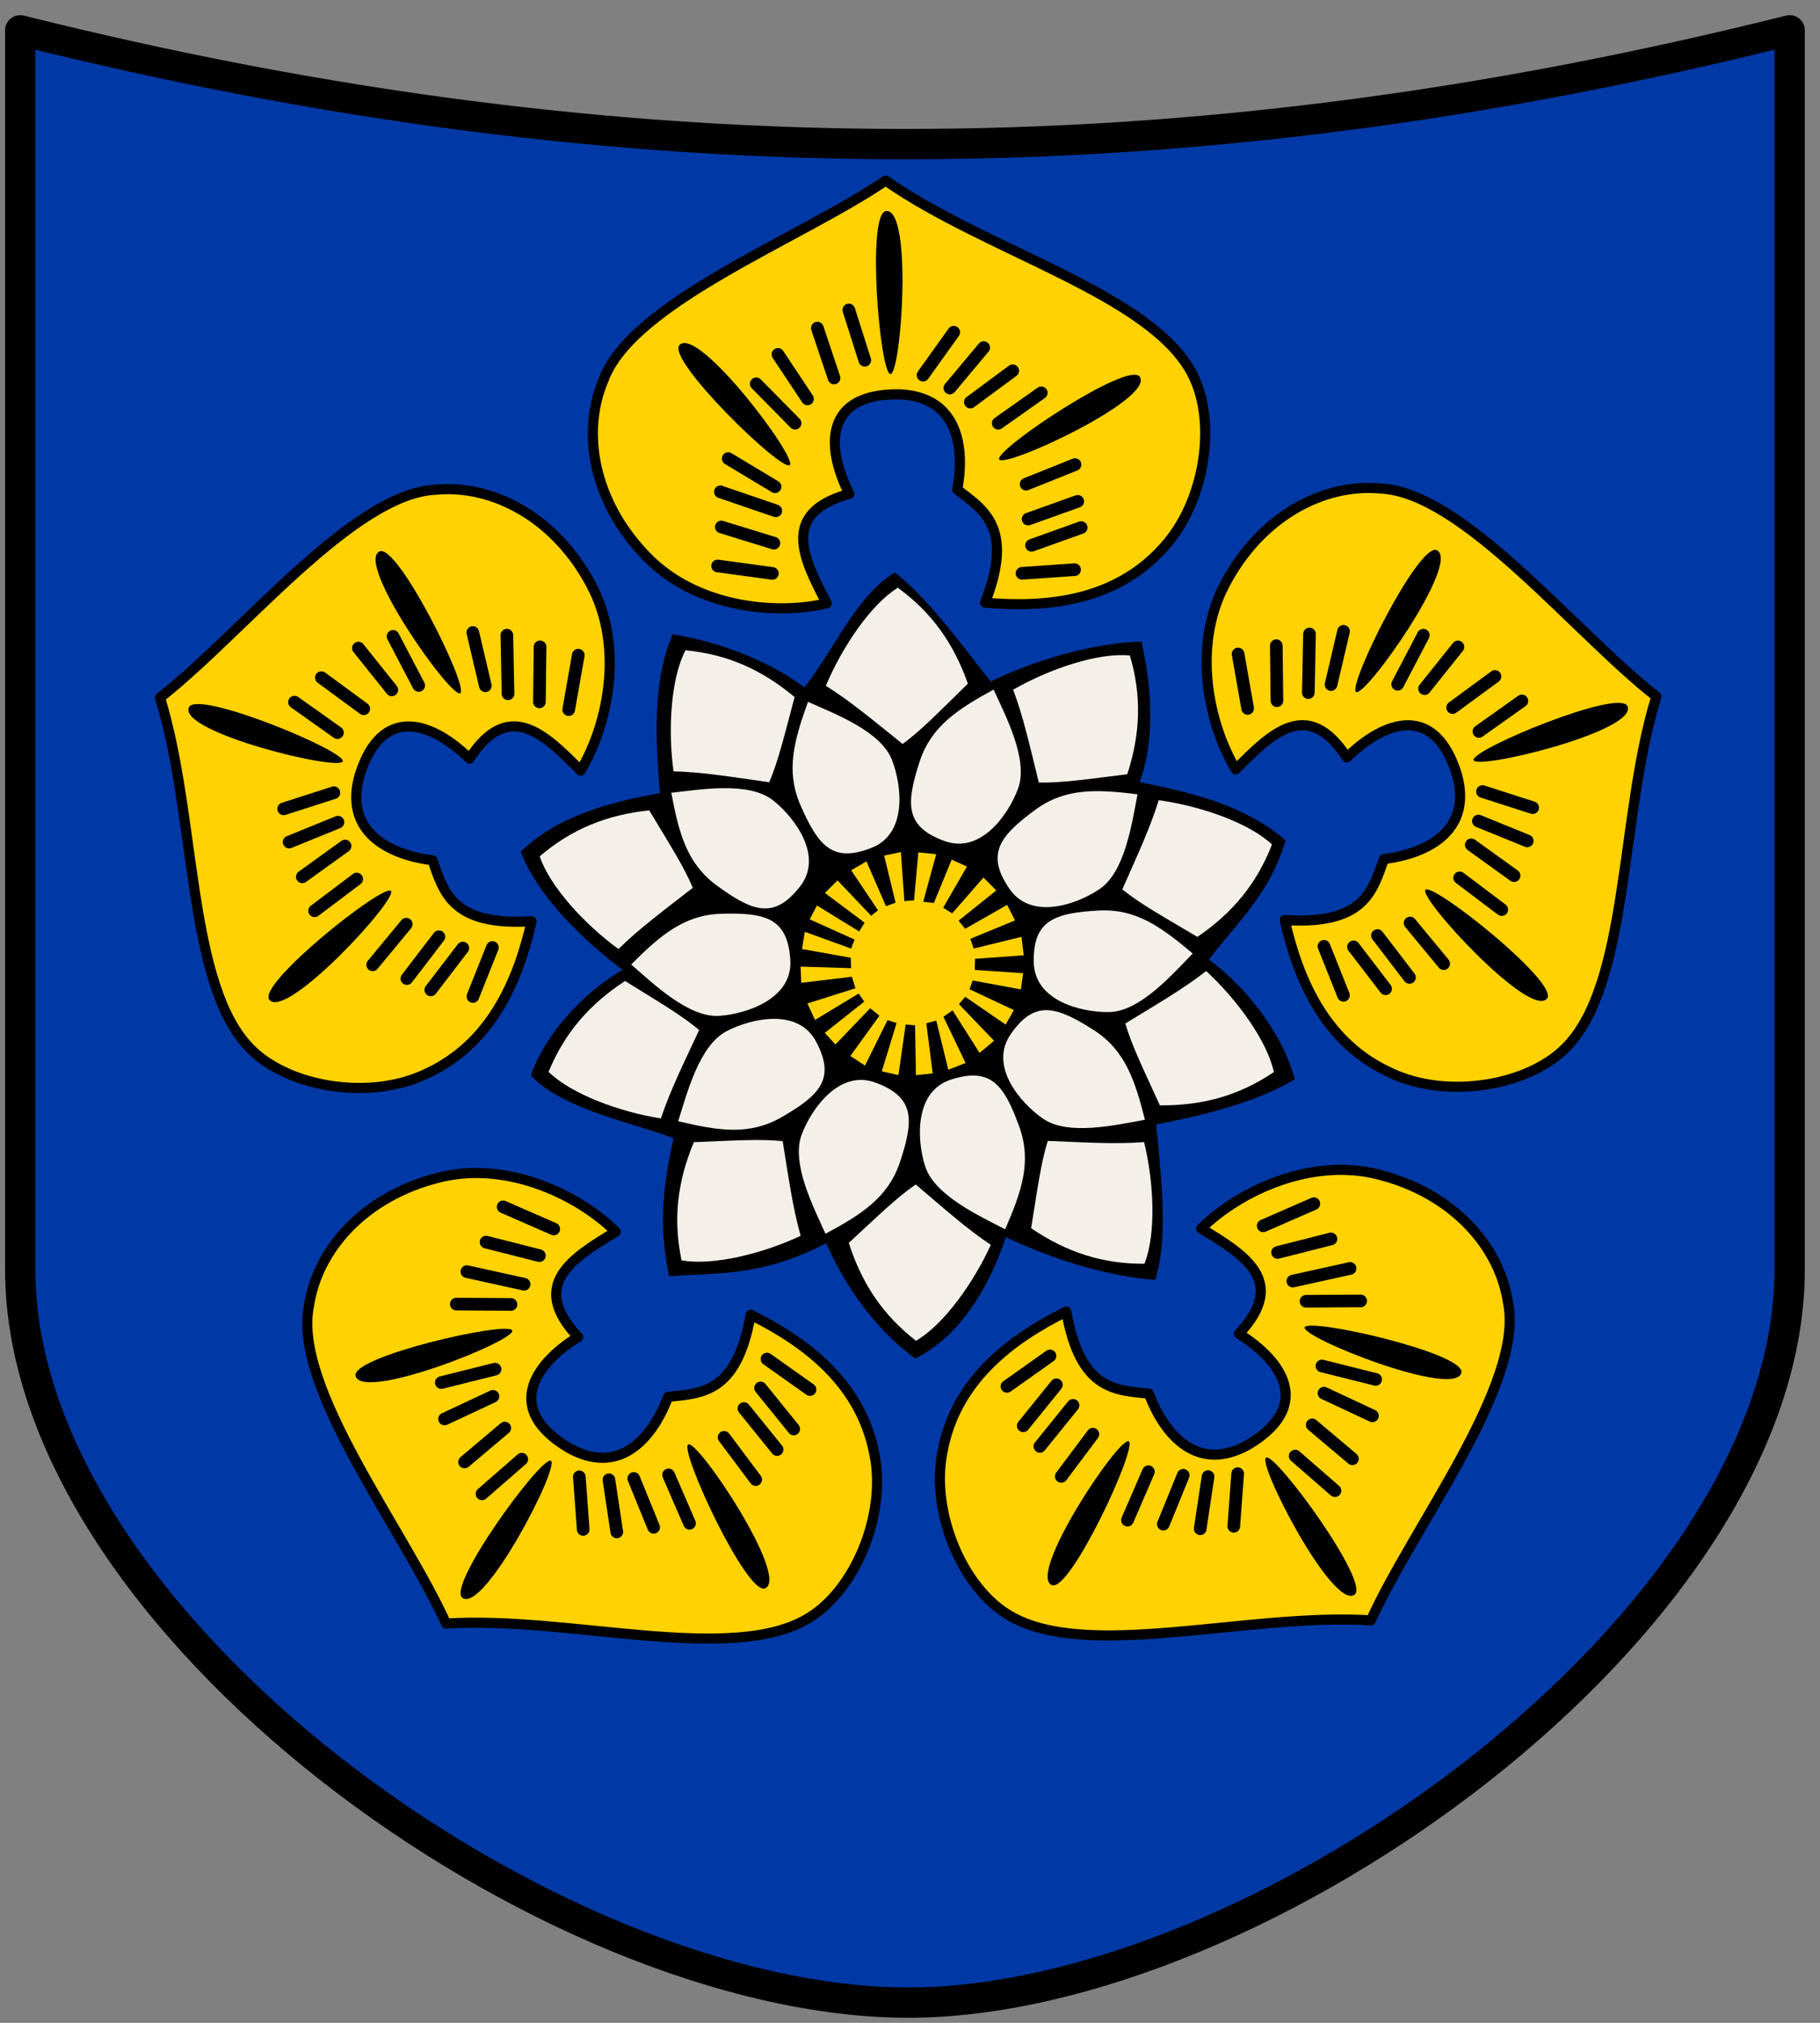
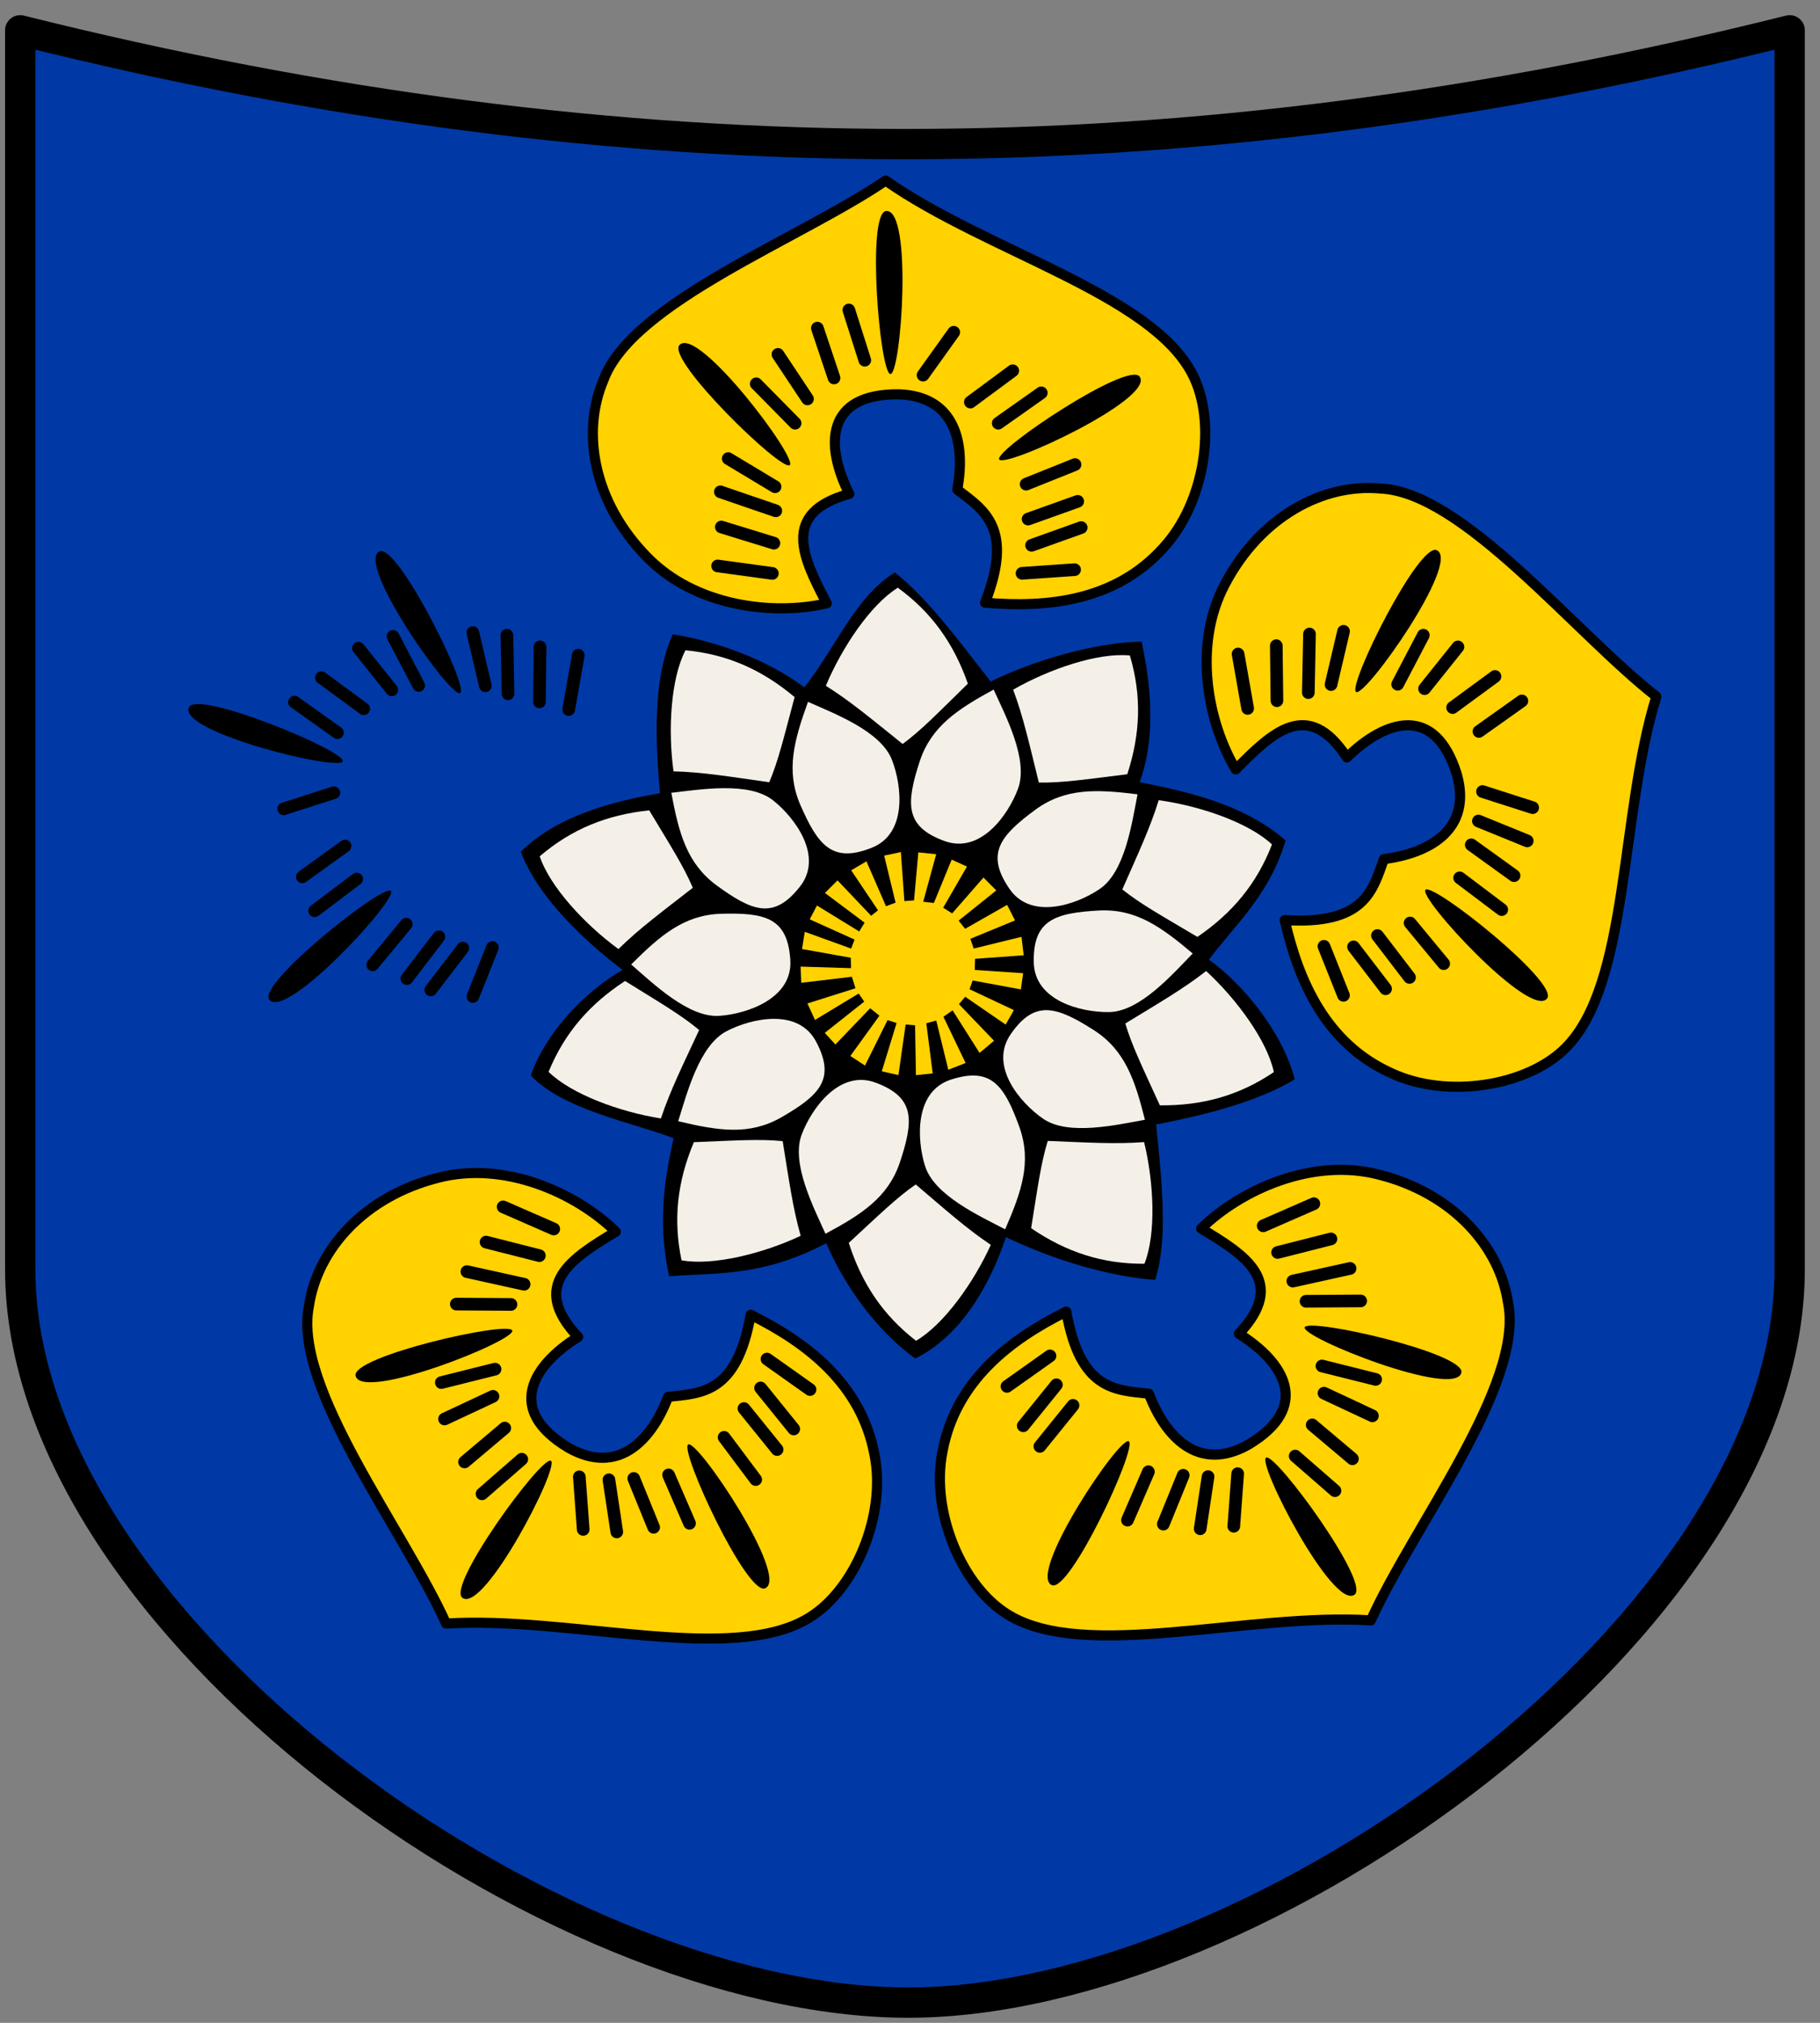
<svg xmlns="http://www.w3.org/2000/svg" height="400" width="360" version="1.1">
  <rect width="100%" height="100%" fill="#808080" stroke="none" />
  <g transform="translate(0,-652.362)">
    <g transform="translate(-156,336)">
      <path stroke-linejoin="round" d="m160,322.36c120,30,230,30,350,0v245c0,70-105,145-174.33,145-70.673,0-175.67-75-175.67-145z" stroke="#000" stroke-linecap="butt" stroke-miterlimit="4" stroke-dasharray="none" stroke-width="6" fill="#0039a6" />
      <path d="m259.01,484.78c3.421,9.084,12.703,17.729,20.122,23.36-8.173,4.771-15.466,13.064-18.133,20.905,6.421,6.722,19.496,9.136,28.243,12.369-2.277,10.137-2.908,17.817-0.888,27.331,9.309-0.768,18.196,0.194,31.089-6.547,3.487,8.197,9.815,17.196,17.603,22.813,9.103-4.581,14.657-14.309,17.93-24.012,9.374,4.476,20.166,7.76,29.539,8.455,2.356-7.665,1.537-17.491,0.172-30.738,8.179-1.559,19.864-4.265,27.419-8.945-2.528-9.687-10.7-19.2-16.975-23.637,4.992-6.746,11.95-12.686,15.165-23.579-8.238-7.193-19.448-9.656-28.871-11.521,2.812-7.668,2.691-17.147,0.392-27.804-9.643,0.201-21.671,3.874-29.85,7.901-6.555-8.361-12.401-16.357-18.957-21.574-7.814,4.764-11.823,15.079-17.913,22.715-7.696-5.724-17.71-9.159-26.034-10.485-4.181,9.453-3.314,21.978-2.519,31.43-9.324,1.596-20.311,4.431-27.534,11.562z" fill="#000" />
      <path d="m264.51,528.31c3.14-7.649,8.05-13.349,15.128-17.965,6.919,4.299,11.111,6.729,14.656,9.692-3.356,7.217-5.768,12.072-7.564,17.492-8.122-1.284-17.717-4.796-22.22-9.219z" fill="#f4f0e8" />
      <path d="m391.92,504.91c-6.26-5.298-11.235-8.836-18.438-8.51-8.821,0.481-13.137,1.877-13.001,10.164,0.068,7.7,9.376,10.007,14.892,9.928,6.107-0.079,12.548-7.485,16.547-11.583z" fill="#f4f0e8" />
      <path d="m330.89,485.55,3.304-0.699,0.693,9.694,1.912-0.143,0.85-9.493,3.532,0.369-2.564,9.395,2.105,0.241,3.524-8.573,3.021,1.382-4.706,8.135,1.775,1.121,6.197-7.093,2.533,2.552-7.448,5.973,1.284,1.612,8.307-4.729,1.565,3.074-8.834,3.637,0.654,1.922,9.464-2.316,0.428,3.65-9.617,0.701-0.059,2.197,9.568,0.648-0.438,3.202-9.548-1.765-0.614,1.731,8.769,4.124-1.627,2.868-7.998-5.502-1.243,1.46,6.947,7.236-2.864,2.405-5.337-8.416-1.814,1.268,4.389,9.142-3.422,1.339-2.383-9.729-1.967,0.536,1.264,9.915-3.32,0.344-0.171-9.862-1.863-0.153-1.425,10.004-3.296-0.748,2.927-9.542-1.785-0.585-4.464,8.993-2.892-1.904,5.75-7.964-1.834-1.466-6.873,7.165-2.105-2.301,7.803-6.18-1.097-1.598-8.643,5.226-1.494-3.265,9.499-3.003-0.709-2.277-10.01,1.2-0.133-3.206,9.976,0.31-0.055-2.061-9.639-1.725,0.55-3.404,9.167,3.318,0.679-1.78-8.871-4.006,1.431-2.735,8.361,5.138,1.062-1.741-7.847-5.875,2.489-2.489,6.657,7.002,1.351-1.086-5.306-7.911,3.025-1.765,3.865,8.875,1.893-0.713z" fill="#ffd200" />
      <path d="m280.85,507.08c5.794-5.804,10.455-9.746,17.66-10.025,8.831-0.259,13.248,0.77,13.807,9.039,0.578,7.679-8.505,10.757-14.008,11.141-6.092,0.433-13.132-6.407-17.459-10.155z" fill="#f4f0e8" />
      <path d="m381.01,473.43c-8.139-1.011-14.238-1.252-20.09,2.96-7.122,5.228-9.971,8.757-5.325,15.62,4.269,6.41,13.323,3.249,17.897,0.167,5.07-3.406,6.411-13.13,7.518-18.746z" fill="#f4f0e8" />
      <path d="m382.47,537.79c-1.994-7.955-3.971-13.731-10.011-17.667-7.446-4.755-11.765-6.139-16.489,0.672-4.437,6.294,1.778,13.597,6.304,16.751,5.006,3.499,14.559,1.24,20.196,0.245z" fill="#f4f0e8" />
      <path d="m354.82,559.45c3.279-7.517,5.24-13.298,2.861-20.104-2.993-8.312-5.568-12.046-13.468-9.537-7.357,2.275-6.895,11.854-5.237,17.115,1.828,5.828,10.771,9.873,15.844,12.527z" fill="#f4f0e8" />
      <path d="m319.28,560.33c7.227-3.876,12.346-7.203,14.688-14.022,2.793-8.381,3.08-12.908-4.677-15.826-7.187-2.766-12.752,5.044-14.705,10.203-2.17,5.709,2.352,14.421,4.694,19.645z" fill="#f4f0e8" />
      <path d="m290.15,538.07c7.975,1.911,14.01,2.83,20.294-0.705,7.659-4.402,10.884-7.592,7.031-14.93-3.528-6.845-12.878-4.713-17.767-2.158-5.418,2.821-7.833,12.334-9.558,17.793z" fill="#f4f0e8" />
      <path d="m352.54,452.72c-7.202,3.923-12.298,7.284-14.596,14.117-2.738,8.399-2.996,12.928,4.78,15.795,7.205,2.719,12.719-5.127,14.638-10.299,2.133-5.723-2.446-14.405-4.822-19.614z" fill="#f4f0e8" />
      <path d="m315.82,455.15c-2.79,7.712-4.378,13.607-1.567,20.246,3.519,8.103,6.328,11.664,14.051,8.655,7.196-2.741,6.122-12.271,4.13-17.415-2.198-5.699-11.382-9.162-16.614-11.486z" fill="#f4f0e8" />
      <path d="m288.79,473.13c1.492,8.064,3.103,13.953,8.885,18.26,7.133,5.212,11.358,6.864,16.499,0.363,4.822-6.004-0.923-13.682-5.242-17.113-4.777-3.805-14.452-2.15-20.141-1.51z" fill="#f4f0e8" />
      <path d="m262.76,485.69c6.283-5.375,13.252-8.208,21.657-9.087,4.196,6.982,6.818,11.056,8.621,15.31-6.279,4.892-10.64,8.112-14.71,12.116-6.642-4.848-13.579-12.349-15.569-18.339z" fill="#f4f0e8" />
      <path d="m291.59,444.95c8.231,0.783,15.112,3.825,21.585,9.257-2.104,7.869-3.211,12.586-5.016,16.839-7.881-1.115-13.227-2.013-18.935-2.156-1.131-8.145-0.558-18.346,2.366-23.94z" fill="#f4f0e8" />
      <path d="m333.59,432.58c6.683,4.868,11.053,10.992,13.854,18.965-5.82,5.699-9.177,9.193-12.897,11.932-6.213-4.976-10.355-8.472-15.193-11.505,3.178-7.584,8.87-16.069,14.236-19.392z" fill="#f4f0e8" />
      <path d="m379.49,445.98c2.353,7.926,2.106,15.445-0.51,23.481-8.085,0.993-12.874,1.73-17.493,1.647-1.914-7.726-3.081-13.019-5.083-18.367,7.13-4.096,16.805-7.38,23.087-6.761z" fill="#f4f0e8" />
      <path d="m407.6,483.35c-2.98,7.713-7.77,13.514-14.751,18.276-7.007-4.154-11.248-6.496-14.854-9.384,3.205-7.285,5.516-12.189,7.198-17.646,8.147,1.115,17.813,4.426,22.407,8.754z" fill="#f4f0e8" />
      <path d="m407.97,528.36c-6.851,4.628-14.097,6.654-22.547,6.576-3.378-7.412-5.522-11.757-6.832-16.187,6.792-4.149,11.49-6.855,15.987-10.373,6.051,5.568,12.093,13.807,13.392,19.984z" fill="#f4f0e8" />
      <path d="m382.37,566.26c-8.268,0.053-15.421-2.278-22.41-7.029,1.298-8.041,1.923-12.846,3.289-17.26,7.953,0.313,13.362,0.666,19.056,0.232,1.948,7.989,2.408,18.196,0.064,24.056z" fill="#f4f0e8" />
      <path d="m290.81,565.58c-1.695-8.093-0.832-15.566,2.435-23.36,8.139-0.326,12.972-0.669,17.569-0.207,1.274,7.857,2.003,13.228,3.56,18.722-7.442,3.497-17.354,5.977-23.563,4.845z" fill="#f4f0e8" />
      <path d="m337.19,581.49c-6.539-5.06-10.729-11.309-13.297-19.36,5.984-5.527,9.441-8.922,13.239-11.552,6.065,5.154,10.104,8.77,14.852,11.942-3.397,7.488-9.333,15.804-14.794,18.969z" fill="#f4f0e8" />
      <path stroke-linejoin="round" d="m398.3,431.87c7.046-13.409,19.449-19.954,30.729-18.91,16.391,0.675,38.457,28.537,54.604,41.13-7.253,23.371-5.297,56.891-17.965,69.496-7.519,7.561-23.447,10.164-34.511,4.964-12.859-5.812-18.282-18.126-21.038-30.257,15.73,0.995,17.36-5.702,19.619-12.055,9.022-1.143,17.535-5.867,14.419-16.783-4.34-13.951-14.152-10.744-21.747-3.309-7.737-11.89-14.862-4.832-21.983,2.364-5.604-9.416-8.512-24.662-2.127-36.639z" stroke="#000" stroke-linecap="round" stroke-miterlimit="4" stroke-dasharray="none" stroke-width="2" fill="#ffd200" />
      <path fill="#000" d="m440.21,425.17c4.818,2.318-14.264,29.296-15.993,28.013-1.633-1.377,12.473-29.707,15.993-28.013z" />
-       <path fill="#000" d="m477.92,456.01c2.114,4.911-29.989,12.742-30.452,10.639-0.328-2.111,28.908-14.227,30.452-10.639z" />
      <path fill="#000" d="m462.02,513.8c-3.276,4.226-25.661-20.081-24.044-21.504,1.689-1.309,26.437,18.416,24.044,21.504z" />
      <path stroke-linejoin="round" d="m449.24,472.88,9.928,3.191" stroke="#000" stroke-linecap="round" stroke-miterlimit="4" stroke-dasharray="none" stroke-width="2.5" fill="none" />
      <path stroke-linejoin="round" d="m448.43,478.71,9.658,3.933" stroke="#000" stroke-linecap="round" stroke-miterlimit="4" stroke-dasharray="none" stroke-width="2.5" fill="none" />
      <path stroke-linejoin="round" d="m447.02,483.42,8.463,6.094" stroke="#000" stroke-linecap="round" stroke-miterlimit="4" stroke-dasharray="none" stroke-width="2.5" fill="none" />
      <path stroke-linejoin="round" d="m444.72,489.95,8.327,6.278" stroke="#000" stroke-linecap="round" stroke-miterlimit="4" stroke-dasharray="none" stroke-width="2.5" fill="none" />
      <path stroke-linejoin="round" d="m434.92,498.88,6.646,8.036" stroke="#000" stroke-linecap="round" stroke-miterlimit="4" stroke-dasharray="none" stroke-width="2.5" fill="none" />
      <path stroke-linejoin="round" d="m428.46,501.36,6.341,8.279" stroke="#000" stroke-linecap="round" stroke-miterlimit="4" stroke-dasharray="none" stroke-width="2.5" fill="none" />
      <path stroke-linejoin="round" d="m423.73,503.6,6.341,8.279" stroke="#000" stroke-linecap="round" stroke-miterlimit="4" stroke-dasharray="none" stroke-width="2.5" fill="none" />
      <path stroke-linejoin="round" d="m417.88,503.49,3.861,9.687" stroke="#000" stroke-linecap="round" stroke-miterlimit="4" stroke-dasharray="none" stroke-width="2.5" fill="none" />
      <path stroke-linejoin="round" d="m448.53,461,8.503-6.037" stroke="#000" stroke-linecap="round" stroke-miterlimit="4" stroke-dasharray="none" stroke-width="2.5" fill="none" />
      <path stroke-linejoin="round" d="m443.33,456.28,8.385-6.155" stroke="#000" stroke-linecap="round" stroke-miterlimit="4" stroke-dasharray="none" stroke-width="2.5" fill="none" />
      <path stroke-linejoin="round" d="m437.78,452.54,6.606-8.257" stroke="#000" stroke-linecap="round" stroke-miterlimit="4" stroke-dasharray="none" stroke-width="2.5" fill="none" />
      <path stroke-linejoin="round" d="m432.46,451.67,5.076-9.7" stroke="#000" stroke-linecap="round" stroke-miterlimit="4" stroke-dasharray="none" stroke-width="2.5" fill="none" />
      <path stroke-linejoin="round" d="m419.28,451.73,2.476-10.528" stroke="#000" stroke-linecap="round" stroke-miterlimit="4" stroke-dasharray="none" stroke-width="2.5" fill="none" />
      <path stroke-linejoin="round" d="m414.79,453.32,0.23-11.591" stroke="#000" stroke-linecap="round" stroke-miterlimit="4" stroke-dasharray="none" stroke-width="2.5" fill="none" />
      <path stroke-linejoin="round" d="m408.58,454.92-0.125-10.882" stroke="#000" stroke-linecap="round" stroke-miterlimit="4" stroke-dasharray="none" stroke-width="2.5" fill="none" />
      <path stroke-linejoin="round" d="m402.79,456.45-1.897-10.764" stroke="#000" stroke-linecap="round" stroke-miterlimit="4" stroke-dasharray="none" stroke-width="2.5" fill="none" />
      <g transform="matrix(0.235,0.972,-0.972,0.235,754.88,59.98)">
        <path stroke-linejoin="round" d="m398.3,431.87c7.046-13.409,19.449-19.954,30.729-18.91,16.391,0.675,38.457,28.537,54.604,41.13-7.253,23.371-5.297,56.891-17.965,69.496-7.519,7.561-23.447,10.164-34.511,4.964-12.859-5.812-18.282-18.126-21.038-30.257,15.73,0.995,17.36-5.702,19.619-12.055,9.022-1.143,17.535-5.867,14.419-16.783-4.34-13.951-14.152-10.744-21.747-3.309-7.737-11.89-14.862-4.832-21.983,2.364-5.604-9.416-8.512-24.662-2.127-36.639z" stroke="#000" stroke-linecap="round" stroke-miterlimit="4" stroke-dasharray="none" stroke-width="2" fill="#ffd200" />
        <path fill="#000" d="m440.21,425.17c4.818,2.318-14.264,29.296-15.993,28.013-1.633-1.377,12.473-29.707,15.993-28.013z" />
        <path fill="#000" d="m477.92,456.01c2.114,4.911-29.989,12.742-30.452,10.639-0.328-2.111,28.908-14.227,30.452-10.639z" />
        <path fill="#000" d="m462.02,513.8c-3.276,4.226-25.661-20.081-24.044-21.504,1.689-1.309,26.437,18.416,24.044,21.504z" />
        <path stroke-linejoin="round" d="m449.24,472.88,9.928,3.191" stroke="#000" stroke-linecap="round" stroke-miterlimit="4" stroke-dasharray="none" stroke-width="2.5" fill="none" />
        <path stroke-linejoin="round" d="m448.43,478.71,9.658,3.933" stroke="#000" stroke-linecap="round" stroke-miterlimit="4" stroke-dasharray="none" stroke-width="2.5" fill="none" />
        <path stroke-linejoin="round" d="m447.02,483.42,8.463,6.094" stroke="#000" stroke-linecap="round" stroke-miterlimit="4" stroke-dasharray="none" stroke-width="2.5" fill="none" />
        <path stroke-linejoin="round" d="m444.72,489.95,8.327,6.278" stroke="#000" stroke-linecap="round" stroke-miterlimit="4" stroke-dasharray="none" stroke-width="2.5" fill="none" />
-         <path stroke-linejoin="round" d="m434.92,498.88,6.646,8.036" stroke="#000" stroke-linecap="round" stroke-miterlimit="4" stroke-dasharray="none" stroke-width="2.5" fill="none" />
        <path stroke-linejoin="round" d="m428.46,501.36,6.341,8.279" stroke="#000" stroke-linecap="round" stroke-miterlimit="4" stroke-dasharray="none" stroke-width="2.5" fill="none" />
        <path stroke-linejoin="round" d="m423.73,503.6,6.341,8.279" stroke="#000" stroke-linecap="round" stroke-miterlimit="4" stroke-dasharray="none" stroke-width="2.5" fill="none" />
        <path stroke-linejoin="round" d="m417.88,503.49,3.861,9.687" stroke="#000" stroke-linecap="round" stroke-miterlimit="4" stroke-dasharray="none" stroke-width="2.5" fill="none" />
        <path stroke-linejoin="round" d="m448.53,461,8.503-6.037" stroke="#000" stroke-linecap="round" stroke-miterlimit="4" stroke-dasharray="none" stroke-width="2.5" fill="none" />
        <path stroke-linejoin="round" d="m443.33,456.28,8.385-6.155" stroke="#000" stroke-linecap="round" stroke-miterlimit="4" stroke-dasharray="none" stroke-width="2.5" fill="none" />
        <path stroke-linejoin="round" d="m437.78,452.54,6.606-8.257" stroke="#000" stroke-linecap="round" stroke-miterlimit="4" stroke-dasharray="none" stroke-width="2.5" fill="none" />
        <path stroke-linejoin="round" d="m432.46,451.67,5.076-9.7" stroke="#000" stroke-linecap="round" stroke-miterlimit="4" stroke-dasharray="none" stroke-width="2.5" fill="none" />
        <path stroke-linejoin="round" d="m419.28,451.73,2.476-10.528" stroke="#000" stroke-linecap="round" stroke-miterlimit="4" stroke-dasharray="none" stroke-width="2.5" fill="none" />
        <path stroke-linejoin="round" d="m414.79,453.32,0.23-11.591" stroke="#000" stroke-linecap="round" stroke-miterlimit="4" stroke-dasharray="none" stroke-width="2.5" fill="none" />
        <path stroke-linejoin="round" d="m408.58,454.92-0.125-10.882" stroke="#000" stroke-linecap="round" stroke-miterlimit="4" stroke-dasharray="none" stroke-width="2.5" fill="none" />
        <path stroke-linejoin="round" d="m402.79,456.45-1.897-10.764" stroke="#000" stroke-linecap="round" stroke-miterlimit="4" stroke-dasharray="none" stroke-width="2.5" fill="none" />
      </g>
      <g transform="matrix(-0.235,0.972,0.972,0.235,-83.478,60.607)">
        <path stroke-linejoin="round" d="m398.3,431.87c7.046-13.409,19.449-19.954,30.729-18.91,16.391,0.675,38.457,28.537,54.604,41.13-7.253,23.371-5.297,56.891-17.965,69.496-7.519,7.561-23.447,10.164-34.511,4.964-12.859-5.812-18.282-18.126-21.038-30.257,15.73,0.995,17.36-5.702,19.619-12.055,9.022-1.143,17.535-5.867,14.419-16.783-4.34-13.951-14.152-10.744-21.747-3.309-7.737-11.89-14.862-4.832-21.983,2.364-5.604-9.416-8.512-24.662-2.127-36.639z" stroke="#000" stroke-linecap="round" stroke-miterlimit="4" stroke-dasharray="none" stroke-width="2" fill="#ffd200" />
        <path fill="#000" d="m440.21,425.17c4.818,2.318-14.264,29.296-15.993,28.013-1.633-1.377,12.473-29.707,15.993-28.013z" />
        <path fill="#000" d="m477.92,456.01c2.114,4.911-29.989,12.742-30.452,10.639-0.328-2.111,28.908-14.227,30.452-10.639z" />
        <path fill="#000" d="m462.02,513.8c-3.276,4.226-25.661-20.081-24.044-21.504,1.689-1.309,26.437,18.416,24.044,21.504z" />
        <path stroke-linejoin="round" d="m449.24,472.88,9.928,3.191" stroke="#000" stroke-linecap="round" stroke-miterlimit="4" stroke-dasharray="none" stroke-width="2.5" fill="none" />
        <path stroke-linejoin="round" d="m448.43,478.71,9.658,3.933" stroke="#000" stroke-linecap="round" stroke-miterlimit="4" stroke-dasharray="none" stroke-width="2.5" fill="none" />
        <path stroke-linejoin="round" d="m447.02,483.42,8.463,6.094" stroke="#000" stroke-linecap="round" stroke-miterlimit="4" stroke-dasharray="none" stroke-width="2.5" fill="none" />
        <path stroke-linejoin="round" d="m444.72,489.95,8.327,6.278" stroke="#000" stroke-linecap="round" stroke-miterlimit="4" stroke-dasharray="none" stroke-width="2.5" fill="none" />
        <path stroke-linejoin="round" d="m434.92,498.88,6.646,8.036" stroke="#000" stroke-linecap="round" stroke-miterlimit="4" stroke-dasharray="none" stroke-width="2.5" fill="none" />
        <path stroke-linejoin="round" d="m428.46,501.36,6.341,8.279" stroke="#000" stroke-linecap="round" stroke-miterlimit="4" stroke-dasharray="none" stroke-width="2.5" fill="none" />
        <path stroke-linejoin="round" d="m423.73,503.6,6.341,8.279" stroke="#000" stroke-linecap="round" stroke-miterlimit="4" stroke-dasharray="none" stroke-width="2.5" fill="none" />
        <path stroke-linejoin="round" d="m417.88,503.49,3.861,9.687" stroke="#000" stroke-linecap="round" stroke-miterlimit="4" stroke-dasharray="none" stroke-width="2.5" fill="none" />
        <path stroke-linejoin="round" d="m448.53,461,8.503-6.037" stroke="#000" stroke-linecap="round" stroke-miterlimit="4" stroke-dasharray="none" stroke-width="2.5" fill="none" />
        <path stroke-linejoin="round" d="m443.33,456.28,8.385-6.155" stroke="#000" stroke-linecap="round" stroke-miterlimit="4" stroke-dasharray="none" stroke-width="2.5" fill="none" />
        <path stroke-linejoin="round" d="m437.78,452.54,6.606-8.257" stroke="#000" stroke-linecap="round" stroke-miterlimit="4" stroke-dasharray="none" stroke-width="2.5" fill="none" />
        <path stroke-linejoin="round" d="m432.46,451.67,5.076-9.7" stroke="#000" stroke-linecap="round" stroke-miterlimit="4" stroke-dasharray="none" stroke-width="2.5" fill="none" />
        <path stroke-linejoin="round" d="m419.28,451.73,2.476-10.528" stroke="#000" stroke-linecap="round" stroke-miterlimit="4" stroke-dasharray="none" stroke-width="2.5" fill="none" />
        <path stroke-linejoin="round" d="m414.79,453.32,0.23-11.591" stroke="#000" stroke-linecap="round" stroke-miterlimit="4" stroke-dasharray="none" stroke-width="2.5" fill="none" />
        <path stroke-linejoin="round" d="m408.58,454.92-0.125-10.882" stroke="#000" stroke-linecap="round" stroke-miterlimit="4" stroke-dasharray="none" stroke-width="2.5" fill="none" />
        <path stroke-linejoin="round" d="m402.79,456.45-1.897-10.764" stroke="#000" stroke-linecap="round" stroke-miterlimit="4" stroke-dasharray="none" stroke-width="2.5" fill="none" />
      </g>
      <g transform="matrix(-1,0,0,1,671.279,0.233)">
-         <path stroke-linejoin="round" d="m398.3,431.87c7.046-13.409,19.449-19.954,30.729-18.91,16.391,0.675,38.457,28.537,54.604,41.13-7.253,23.371-5.297,56.891-17.965,69.496-7.519,7.561-23.447,10.164-34.511,4.964-12.859-5.812-18.282-18.126-21.038-30.257,15.73,0.995,17.36-5.702,19.619-12.055,9.022-1.143,17.535-5.867,14.419-16.783-4.34-13.951-14.152-10.744-21.747-3.309-7.737-11.89-14.862-4.832-21.983,2.364-5.604-9.416-8.512-24.662-2.127-36.639z" stroke="#000" stroke-linecap="round" stroke-miterlimit="4" stroke-dasharray="none" stroke-width="2" fill="#ffd200" />
        <path fill="#000" d="m440.21,425.17c4.818,2.318-14.264,29.296-15.993,28.013-1.633-1.377,12.473-29.707,15.993-28.013z" />
        <path fill="#000" d="m477.92,456.01c2.114,4.911-29.989,12.742-30.452,10.639-0.328-2.111,28.908-14.227,30.452-10.639z" />
        <path fill="#000" d="m462.02,513.8c-3.276,4.226-25.661-20.081-24.044-21.504,1.689-1.309,26.437,18.416,24.044,21.504z" />
        <path stroke-linejoin="round" d="m449.24,472.88,9.928,3.191" stroke="#000" stroke-linecap="round" stroke-miterlimit="4" stroke-dasharray="none" stroke-width="2.5" fill="none" />
-         <path stroke-linejoin="round" d="m448.43,478.71,9.658,3.933" stroke="#000" stroke-linecap="round" stroke-miterlimit="4" stroke-dasharray="none" stroke-width="2.5" fill="none" />
        <path stroke-linejoin="round" d="m447.02,483.42,8.463,6.094" stroke="#000" stroke-linecap="round" stroke-miterlimit="4" stroke-dasharray="none" stroke-width="2.5" fill="none" />
        <path stroke-linejoin="round" d="m444.72,489.95,8.327,6.278" stroke="#000" stroke-linecap="round" stroke-miterlimit="4" stroke-dasharray="none" stroke-width="2.5" fill="none" />
        <path stroke-linejoin="round" d="m434.92,498.88,6.646,8.036" stroke="#000" stroke-linecap="round" stroke-miterlimit="4" stroke-dasharray="none" stroke-width="2.5" fill="none" />
        <path stroke-linejoin="round" d="m428.46,501.36,6.341,8.279" stroke="#000" stroke-linecap="round" stroke-miterlimit="4" stroke-dasharray="none" stroke-width="2.5" fill="none" />
        <path stroke-linejoin="round" d="m423.73,503.6,6.341,8.279" stroke="#000" stroke-linecap="round" stroke-miterlimit="4" stroke-dasharray="none" stroke-width="2.5" fill="none" />
        <path stroke-linejoin="round" d="m417.88,503.49,3.861,9.687" stroke="#000" stroke-linecap="round" stroke-miterlimit="4" stroke-dasharray="none" stroke-width="2.5" fill="none" />
        <path stroke-linejoin="round" d="m448.53,461,8.503-6.037" stroke="#000" stroke-linecap="round" stroke-miterlimit="4" stroke-dasharray="none" stroke-width="2.5" fill="none" />
        <path stroke-linejoin="round" d="m443.33,456.28,8.385-6.155" stroke="#000" stroke-linecap="round" stroke-miterlimit="4" stroke-dasharray="none" stroke-width="2.5" fill="none" />
        <path stroke-linejoin="round" d="m437.78,452.54,6.606-8.257" stroke="#000" stroke-linecap="round" stroke-miterlimit="4" stroke-dasharray="none" stroke-width="2.5" fill="none" />
        <path stroke-linejoin="round" d="m432.46,451.67,5.076-9.7" stroke="#000" stroke-linecap="round" stroke-miterlimit="4" stroke-dasharray="none" stroke-width="2.5" fill="none" />
        <path stroke-linejoin="round" d="m419.28,451.73,2.476-10.528" stroke="#000" stroke-linecap="round" stroke-miterlimit="4" stroke-dasharray="none" stroke-width="2.5" fill="none" />
        <path stroke-linejoin="round" d="m414.79,453.32,0.23-11.591" stroke="#000" stroke-linecap="round" stroke-miterlimit="4" stroke-dasharray="none" stroke-width="2.5" fill="none" />
        <path stroke-linejoin="round" d="m408.58,454.92-0.125-10.882" stroke="#000" stroke-linecap="round" stroke-miterlimit="4" stroke-dasharray="none" stroke-width="2.5" fill="none" />
        <path stroke-linejoin="round" d="m402.79,456.45-1.897-10.764" stroke="#000" stroke-linecap="round" stroke-miterlimit="4" stroke-dasharray="none" stroke-width="2.5" fill="none" />
      </g>
      <g transform="matrix(0.305,-0.952,0.952,0.305,-248.618,673.989)">
        <path stroke-linejoin="round" d="m398.3,431.87c7.046-13.409,19.449-19.954,30.729-18.91,16.391,0.675,38.457,28.537,54.604,41.13-7.253,23.371-5.297,56.891-17.965,69.496-7.519,7.561-23.447,10.164-34.511,4.964-12.859-5.812-18.282-18.126-21.038-30.257,15.73,0.995,17.36-5.702,19.619-12.055,9.022-1.143,17.535-5.867,14.419-16.783-4.34-13.951-14.152-10.744-21.747-3.309-7.737-11.89-14.862-4.832-21.983,2.364-5.604-9.416-8.512-24.662-2.127-36.639z" stroke="#000" stroke-linecap="round" stroke-miterlimit="4" stroke-dasharray="none" stroke-width="2" fill="#ffd200" />
        <path fill="#000" d="m440.21,425.17c4.818,2.318-14.264,29.296-15.993,28.013-1.633-1.377,12.473-29.707,15.993-28.013z" />
        <path fill="#000" d="m477.92,456.01c2.114,4.911-29.989,12.742-30.452,10.639-0.328-2.111,28.908-14.227,30.452-10.639z" />
        <path fill="#000" d="m462.02,513.8c-3.276,4.226-25.661-20.081-24.044-21.504,1.689-1.309,26.437,18.416,24.044,21.504z" />
        <path stroke-linejoin="round" d="m449.24,472.88,9.928,3.191" stroke="#000" stroke-linecap="round" stroke-miterlimit="4" stroke-dasharray="none" stroke-width="2.5" fill="none" />
-         <path stroke-linejoin="round" d="m448.43,478.71,9.658,3.933" stroke="#000" stroke-linecap="round" stroke-miterlimit="4" stroke-dasharray="none" stroke-width="2.5" fill="none" />
        <path stroke-linejoin="round" d="m447.02,483.42,8.463,6.094" stroke="#000" stroke-linecap="round" stroke-miterlimit="4" stroke-dasharray="none" stroke-width="2.5" fill="none" />
        <path stroke-linejoin="round" d="m444.72,489.95,8.327,6.278" stroke="#000" stroke-linecap="round" stroke-miterlimit="4" stroke-dasharray="none" stroke-width="2.5" fill="none" />
        <path stroke-linejoin="round" d="m434.92,498.88,6.646,8.036" stroke="#000" stroke-linecap="round" stroke-miterlimit="4" stroke-dasharray="none" stroke-width="2.5" fill="none" />
        <path stroke-linejoin="round" d="m428.46,501.36,6.341,8.279" stroke="#000" stroke-linecap="round" stroke-miterlimit="4" stroke-dasharray="none" stroke-width="2.5" fill="none" />
        <path stroke-linejoin="round" d="m423.73,503.6,6.341,8.279" stroke="#000" stroke-linecap="round" stroke-miterlimit="4" stroke-dasharray="none" stroke-width="2.5" fill="none" />
        <path stroke-linejoin="round" d="m417.88,503.49,3.861,9.687" stroke="#000" stroke-linecap="round" stroke-miterlimit="4" stroke-dasharray="none" stroke-width="2.5" fill="none" />
        <path stroke-linejoin="round" d="m448.53,461,8.503-6.037" stroke="#000" stroke-linecap="round" stroke-miterlimit="4" stroke-dasharray="none" stroke-width="2.5" fill="none" />
        <path stroke-linejoin="round" d="m443.33,456.28,8.385-6.155" stroke="#000" stroke-linecap="round" stroke-miterlimit="4" stroke-dasharray="none" stroke-width="2.5" fill="none" />
        <path stroke-linejoin="round" d="m437.78,452.54,6.606-8.257" stroke="#000" stroke-linecap="round" stroke-miterlimit="4" stroke-dasharray="none" stroke-width="2.5" fill="none" />
        <path stroke-linejoin="round" d="m432.46,451.67,5.076-9.7" stroke="#000" stroke-linecap="round" stroke-miterlimit="4" stroke-dasharray="none" stroke-width="2.5" fill="none" />
        <path stroke-linejoin="round" d="m419.28,451.73,2.476-10.528" stroke="#000" stroke-linecap="round" stroke-miterlimit="4" stroke-dasharray="none" stroke-width="2.5" fill="none" />
        <path stroke-linejoin="round" d="m414.79,453.32,0.23-11.591" stroke="#000" stroke-linecap="round" stroke-miterlimit="4" stroke-dasharray="none" stroke-width="2.5" fill="none" />
        <path stroke-linejoin="round" d="m408.58,454.92-0.125-10.882" stroke="#000" stroke-linecap="round" stroke-miterlimit="4" stroke-dasharray="none" stroke-width="2.5" fill="none" />
        <path stroke-linejoin="round" d="m402.79,456.45-1.897-10.764" stroke="#000" stroke-linecap="round" stroke-miterlimit="4" stroke-dasharray="none" stroke-width="2.5" fill="none" />
      </g>
    </g>
  </g>
</svg>